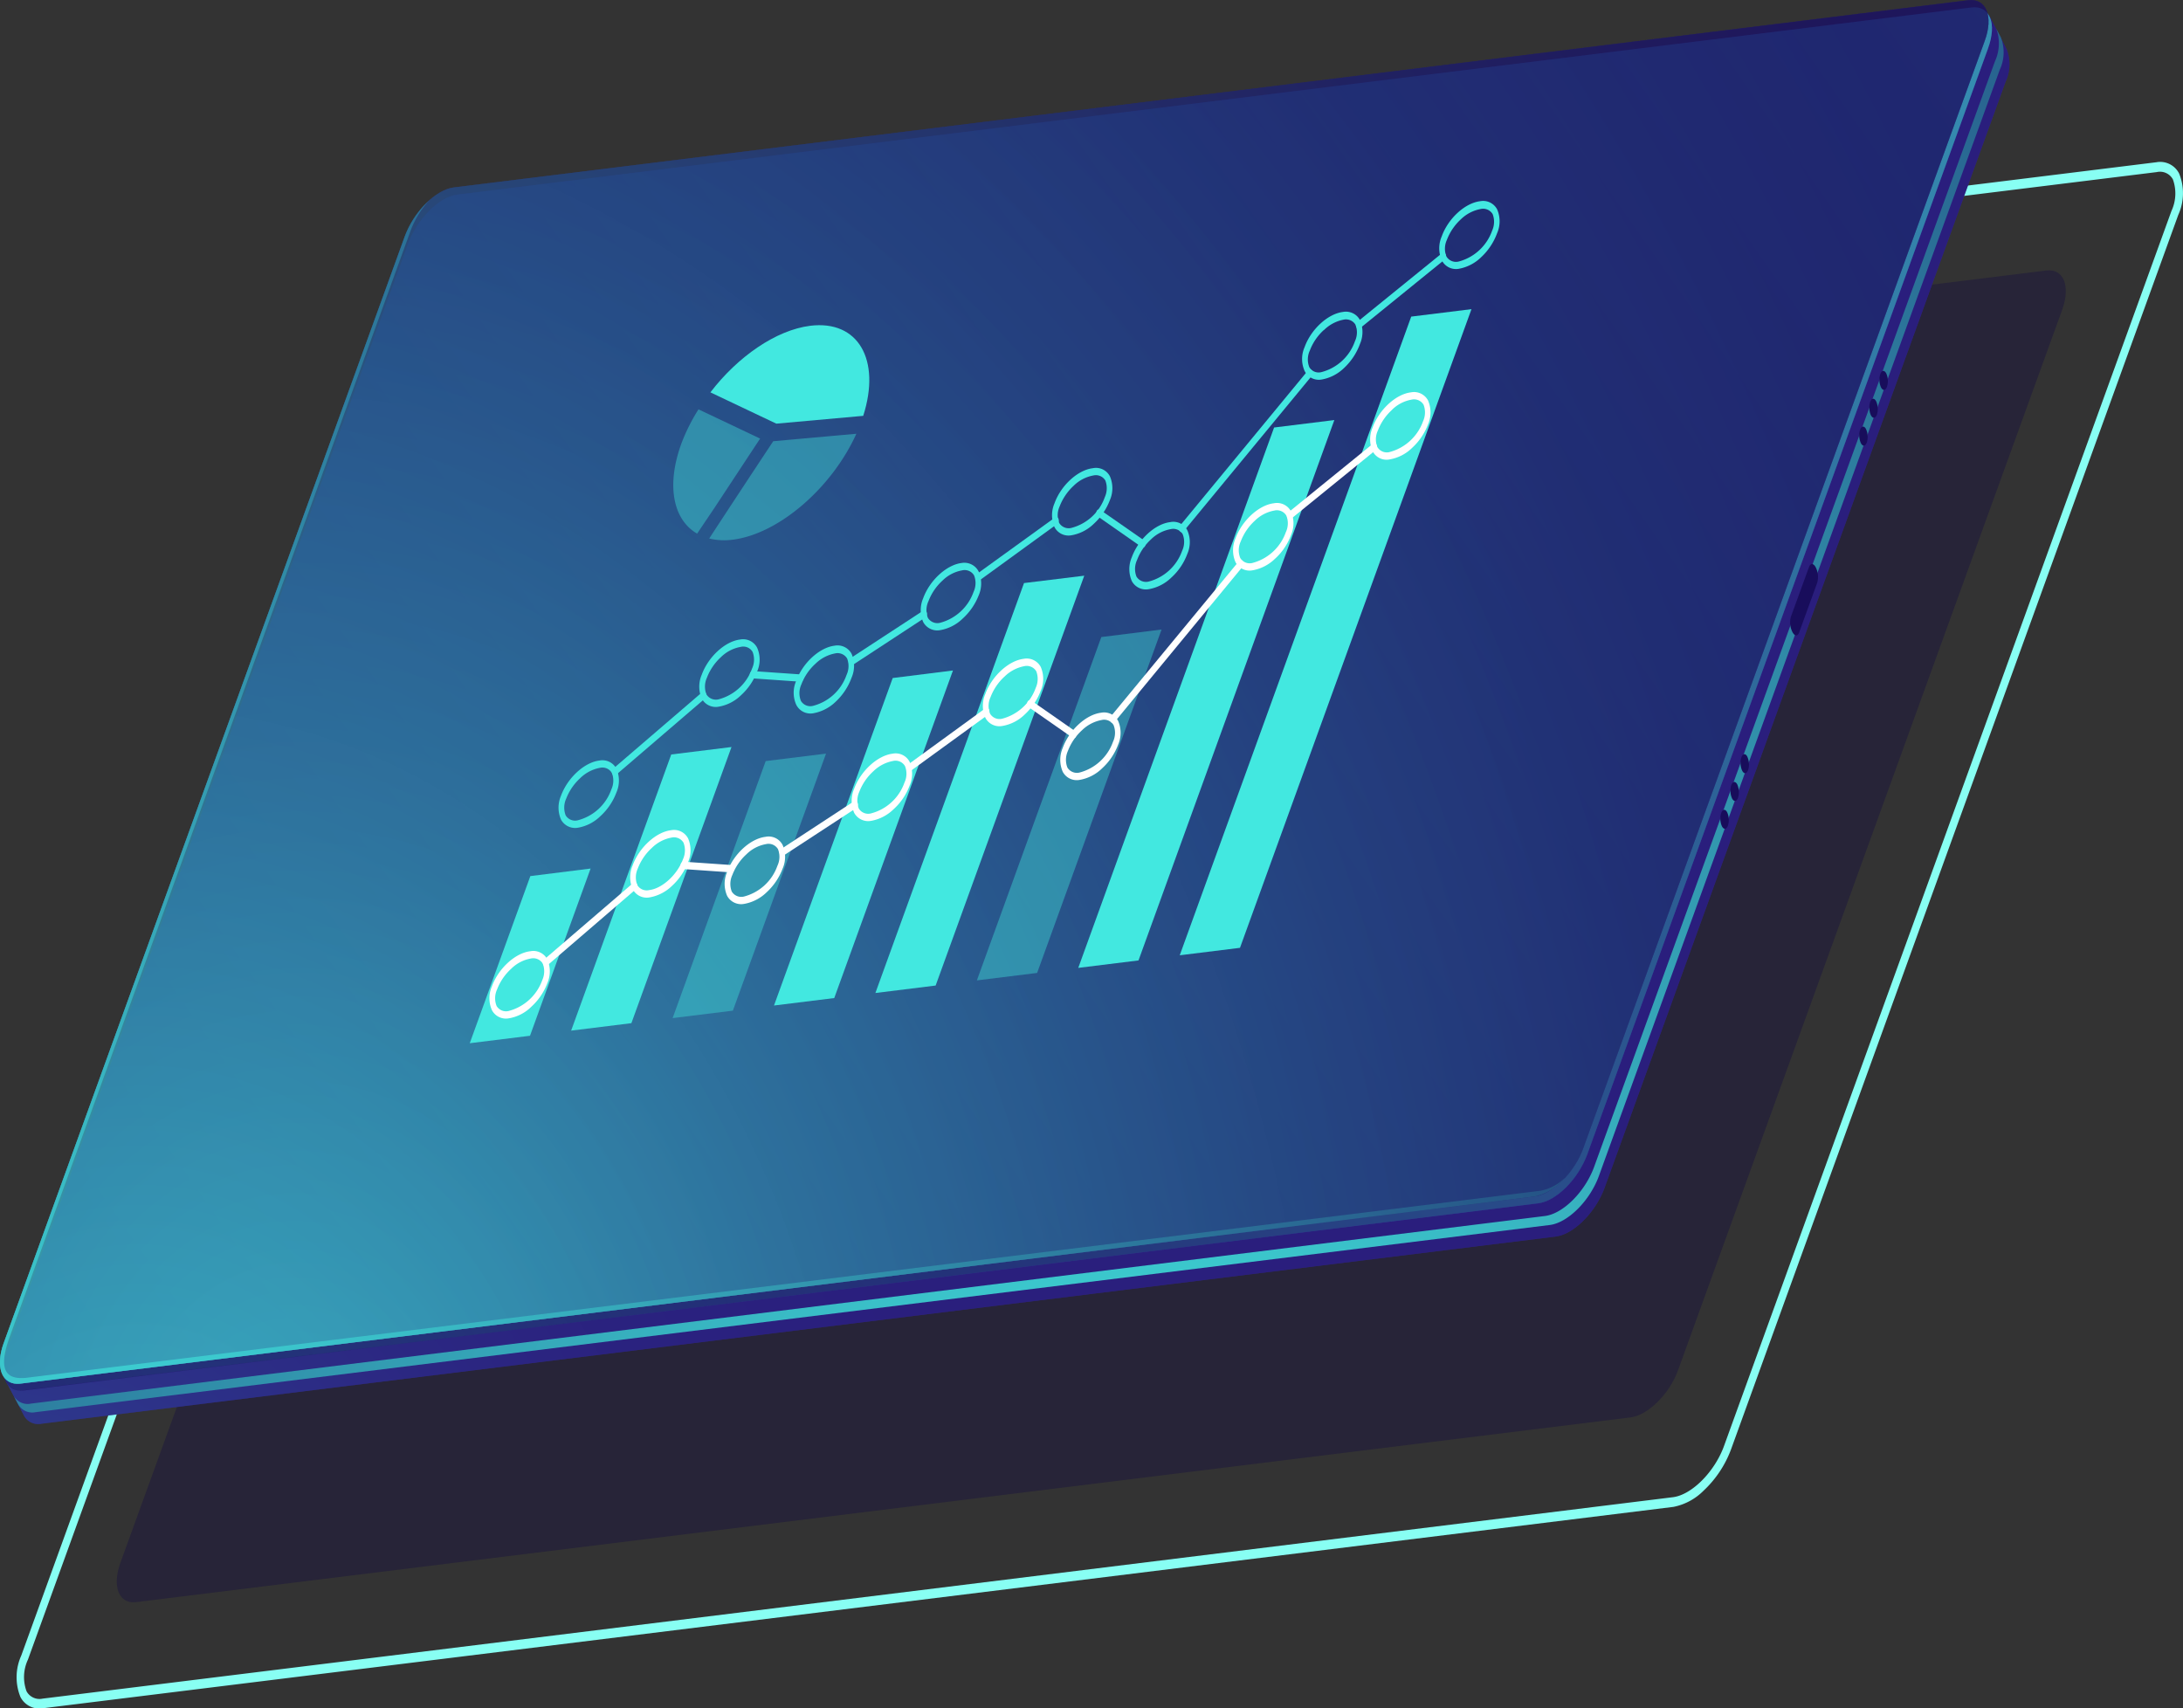
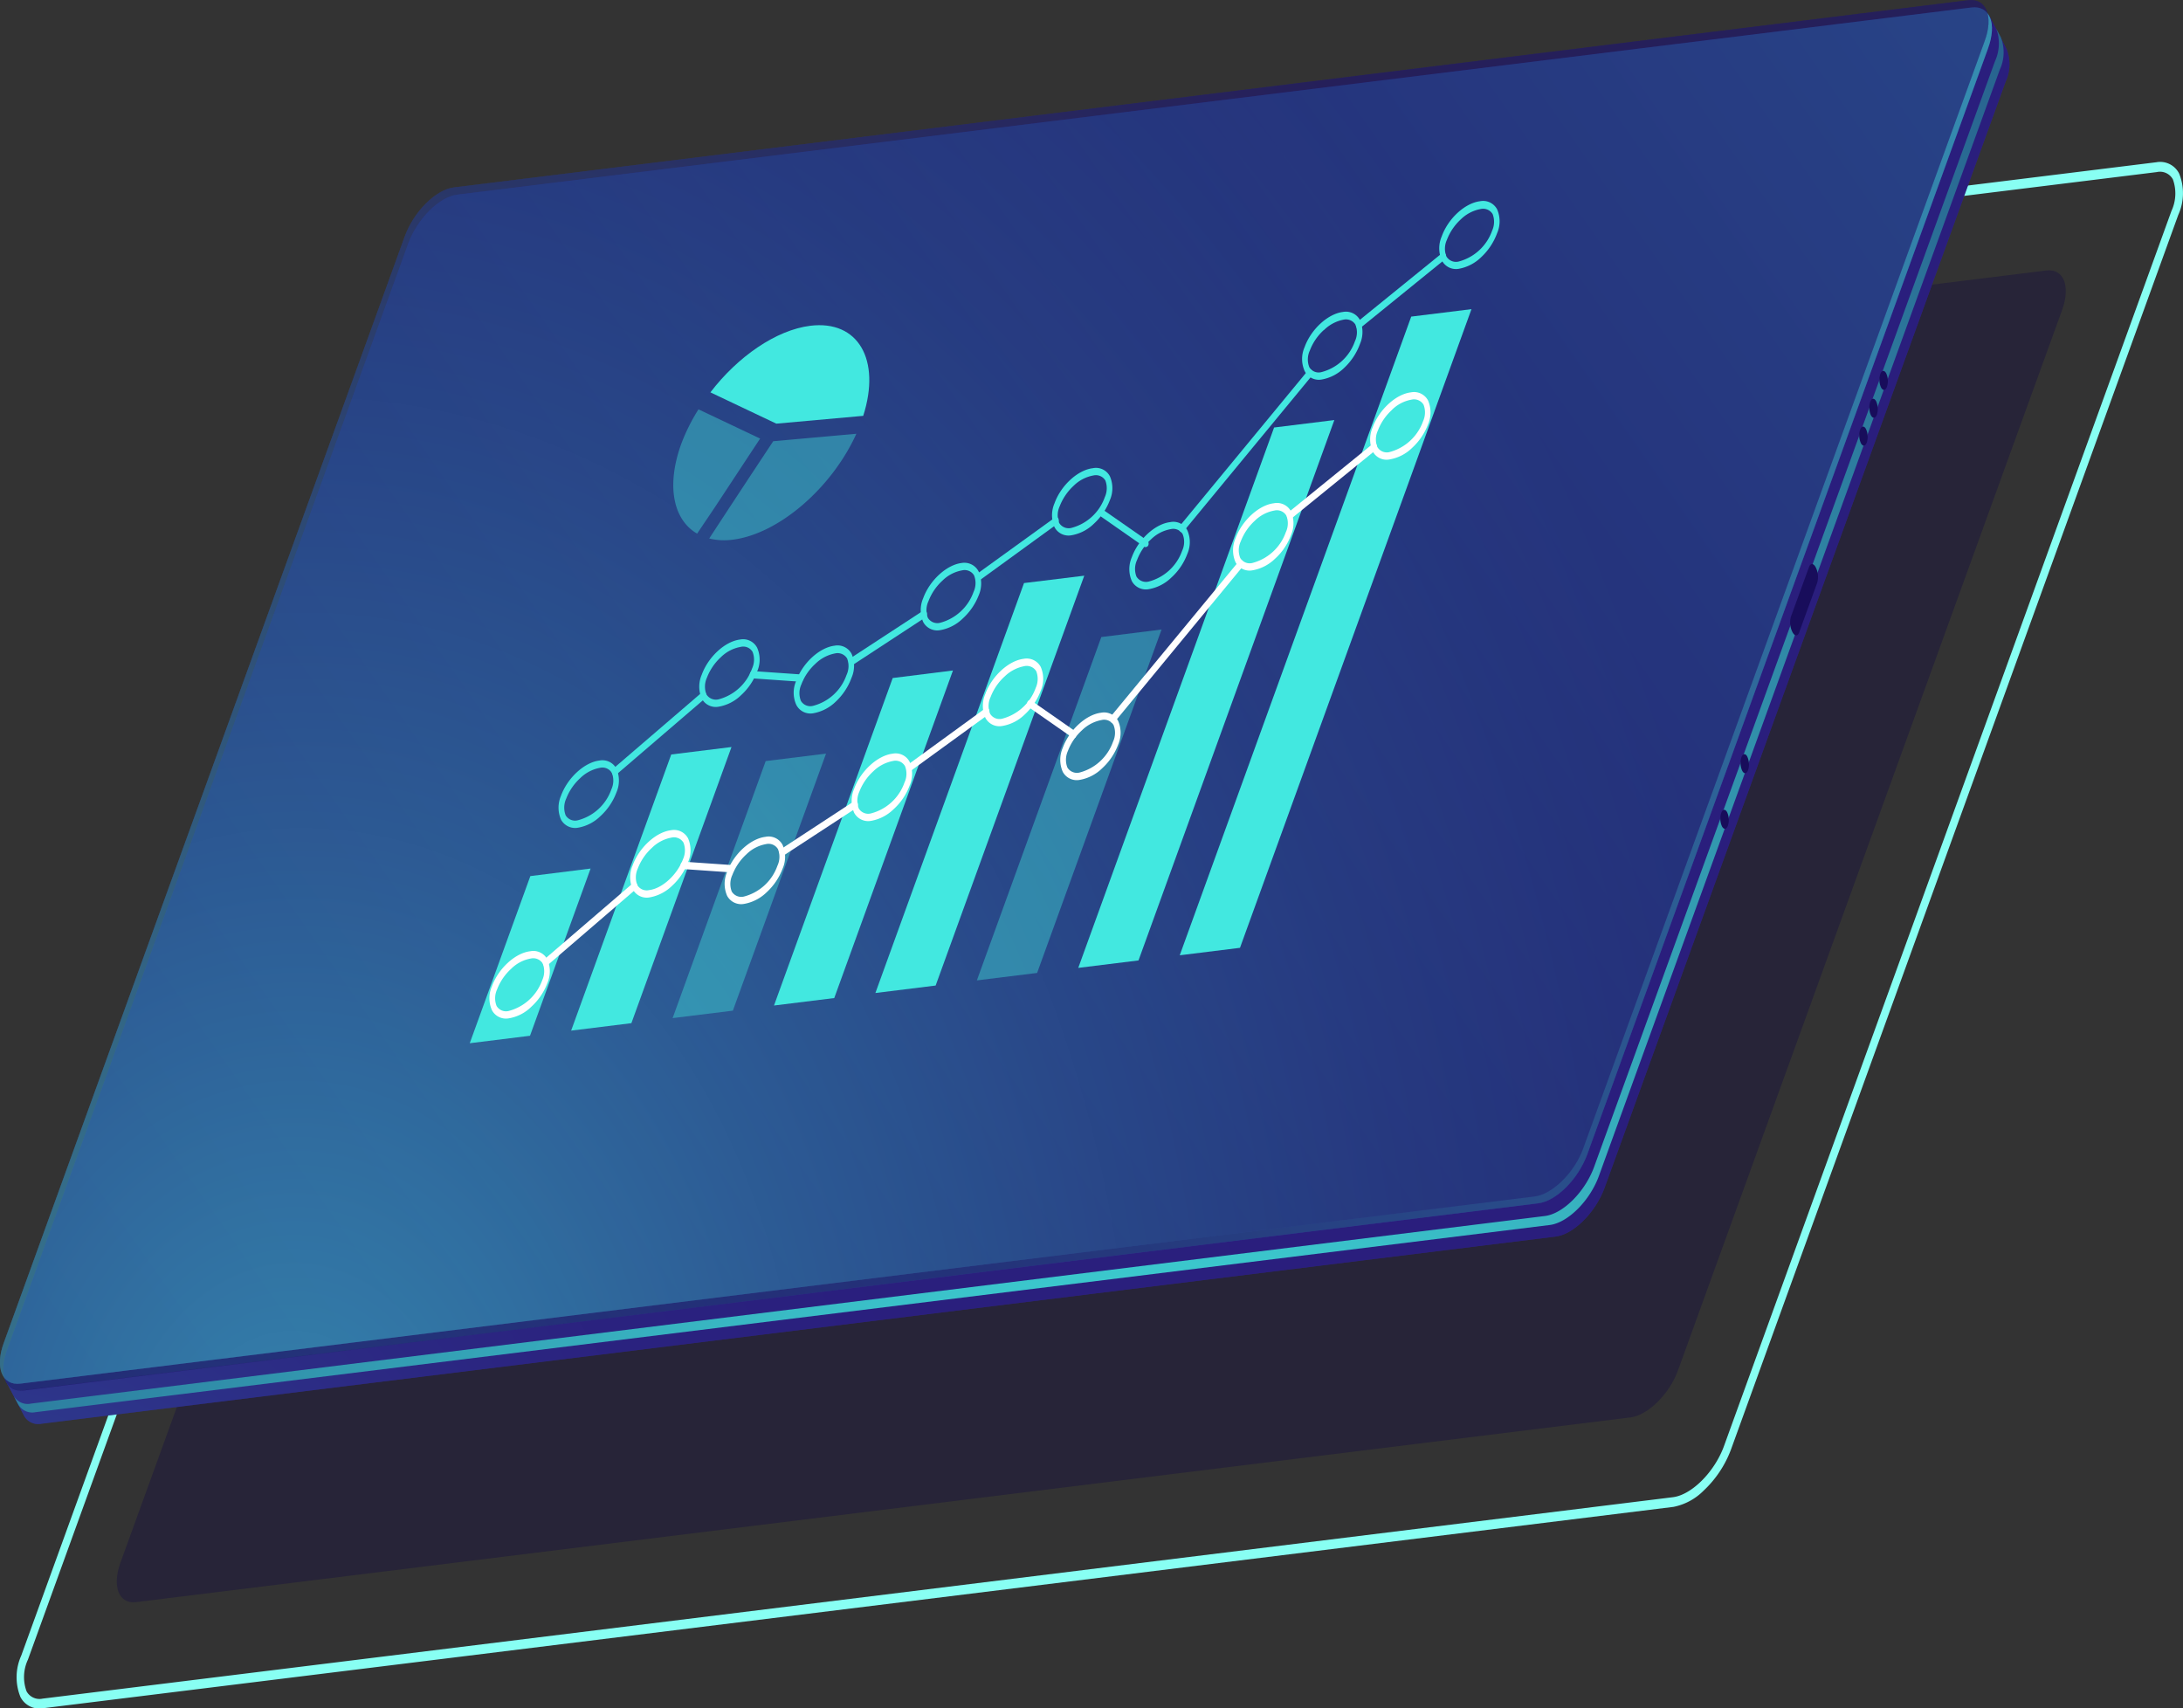
<svg xmlns="http://www.w3.org/2000/svg" xmlns:xlink="http://www.w3.org/1999/xlink" viewBox="0 0 254.71 199.3">
  <rect x="0" y="0" width="254.71" height="199.3" fill="#333333" stroke="none" />
  <defs>
    <style>.cls-1{isolation:isolate;}.cls-2{fill:#0b0244;opacity:0.3;}.cls-3{fill:#88fff3;}.cls-4{fill:#312a91;}.cls-11,.cls-12,.cls-5,.cls-9{opacity:0.5;}.cls-10,.cls-5,.cls-7{mix-blend-mode:lighten;}.cls-5{fill:url(#b);}.cls-6{fill:url(#a);}.cls-10,.cls-7{opacity:0.7;}.cls-7{fill:url(#c);}.cls-16,.cls-8{opacity:0.4;}.cls-9{fill:url(#h);}.cls-10{fill:url(#g);}.cls-11{fill:url(#f);}.cls-12{fill:url(#e);}.cls-13{opacity:0.9;fill:url(#d);}.cls-14{fill:#180d5b;}.cls-15,.cls-16{fill:#42e8e0;}.cls-17{fill:#fff;}</style>
    <radialGradient id="b" cx="174.19" cy="284.94" r="205.01" gradientTransform="matrix(.82 -.75 .56 1.05 -127.11 245.78)" gradientUnits="userSpaceOnUse">
      <stop stop-color="#42e8e0" offset="0" />
      <stop stop-color="#40d8d7" offset=".02" />
      <stop stop-color="#3aafc0" offset=".06" />
      <stop stop-color="#3589ac" offset=".11" />
      <stop stop-color="#30699a" offset=".17" />
      <stop stop-color="#2c4d8b" offset=".23" />
      <stop stop-color="#29377f" offset=".3" />
      <stop stop-color="#272675" offset=".38" />
      <stop stop-color="#251b6f" offset=".47" />
      <stop stop-color="#24146b" offset=".61" />
      <stop stop-color="#24126a" offset="1" />
    </radialGradient>
    <radialGradient id="a" cx="304.96" cy="345.41" r="363.12" gradientTransform="matrix(.82 -.75 .56 1.05 -127.11 245.78)" gradientUnits="userSpaceOnUse">
      <stop stop-color="#42e8e0" offset="0" />
      <stop stop-color="#3ccace" offset=".1" />
      <stop stop-color="#2f87a5" offset=".34" />
      <stop stop-color="#255385" offset=".56" />
      <stop stop-color="#1e2d6e" offset=".75" />
      <stop stop-color="#1a1660" offset=".91" />
      <stop stop-color="#180d5b" offset="1" />
    </radialGradient>
    <linearGradient id="c" x1="174.06" x2="455.07" y1="239.38" y2="239.38" gradientTransform="translate(-96.33 246.19) rotate(-35.04)" gradientUnits="userSpaceOnUse">
      <stop stop-color="#180d5b" offset="0" />
      <stop stop-color="#1a1660" offset=".09" />
      <stop stop-color="#1e2d6e" offset=".25" />
      <stop stop-color="#255385" offset=".44" />
      <stop stop-color="#2f87a5" offset=".66" />
      <stop stop-color="#3ccace" offset=".9" />
      <stop stop-color="#42e8e0" offset="1" />
    </linearGradient>
    <radialGradient id="h" cx="210.78" cy="284.22" r="104.94" xlink:href="#a" />
    <radialGradient id="g" cx="216.65" cy="260.06" r="216.39" xlink:href="#a" />
    <radialGradient id="f" cx="233.82" cy="270.45" r="177.09" xlink:href="#a" />
    <radialGradient id="e" cx="210.78" cy="271.35" r="250.31" xlink:href="#a" />
    <radialGradient id="d" cx="210.93" cy="270.45" r="317.78" xlink:href="#a" />
  </defs>
  <title>illu184</title>
  <g class="cls-1">
    <g data-name="—ÎÓÈ_1">
      <path class="cls-2" transform="translate(-182.23 -180.07)" d="M372.47,345.45,198.12,367c-2,.26-2.85-1.8-1.84-4.59l44.85-123.73c1-2.78,3.47-5.24,5.49-5.5L421,211.63c2-.25,2.85,1.81,1.84,4.59L378,340C377,342.74,374.5,345.2,372.47,345.45Z" />
      <path class="cls-3" transform="translate(-182.23 -180.07)" d="M381,354a6.82,6.82,0,0,1-3.52,1.89l-190.2,23.49a2.48,2.48,0,0,1-2.67-1.32,6.15,6.15,0,0,1,.1-4.82l52.18-144c1.23-3.4,4.26-6.42,6.75-6.73L433.83,199a2.48,2.48,0,0,1,2.66,1.32,6.11,6.11,0,0,1-.1,4.82l-52.17,144A12.63,12.63,0,0,1,381,354Zm-3.58.76c2.21-.27,4.92-3,6-6.07l52.17-144a4.83,4.83,0,0,0,.17-3.69,1.71,1.71,0,0,0-1.89-.85l-190.2,23.49c-2.22.27-4.93,3-6,6.07l-52.18,144a4.8,4.8,0,0,0-.16,3.7,1.72,1.72,0,0,0,1.88.85Z" />
      <path class="cls-4" transform="translate(-182.23 -180.07)" d="M414.32,181.86l-4.54,5.9L238.89,208.89c-2.12.26-4.68,2.83-5.74,5.73L191,331l-8,10.38,2,3.81h0a1.88,1.88,0,0,0,2.05,1l176.69-21.84c2.11-.26,4.68-2.83,5.73-5.74l46.77-129a4.83,4.83,0,0,0,.12-3.8h0Z" />
      <path class="cls-5" transform="translate(-182.23 -180.07)" d="M414.32,181.86l-4.54,5.9L238.89,208.89c-2.12.26-4.68,2.83-5.74,5.73L191,331l-8,10.38,2,3.81h0a1.88,1.88,0,0,0,2.05,1l176.69-21.84c2.11-.26,4.68-2.83,5.73-5.74l46.77-129a4.83,4.83,0,0,0,.12-3.8h0Z" />
      <path class="cls-6" transform="translate(-182.23 -180.07)" d="m415 187.22-46.77 129c-1.06 2.9-3.62 5.47-5.74 5.73l-176.65 21.89a1.86 1.86 0 0 1-2.06-1l0.53 1a1.88 1.88 0 0 0 2.06 1l176.68-21.84c2.12-0.26 4.69-2.83 5.74-5.73l46.77-129.06a4.83 4.83 0 0 0 0.12-3.8l-0.53-1a5 5 0 0 1-0.15 3.81z" />
      <path class="cls-4" transform="translate(-182.23 -180.07)" d="m361.7 320.47-176.7 21.84c-2.11 0.26-3-1.88-1.92-4.79l46.77-129c1.06-2.91 3.62-5.48 5.74-5.74l176.68-21.84c2.11-0.26 3 1.88 1.92 4.79l-46.75 129c-1.06 2.91-3.62 5.48-5.74 5.74z" />
      <path class="cls-7" transform="translate(-182.23 -180.07)" d="m361.7 320.47-176.7 21.84c-2.11 0.26-3-1.88-1.92-4.79l46.77-129c1.06-2.91 3.62-5.48 5.74-5.74l176.68-21.84c2.11-0.26 3 1.88 1.92 4.79l-46.75 129c-1.06 2.91-3.62 5.48-5.74 5.74z" />
      <g class="cls-8">
        <path class="cls-9" transform="translate(-182.23 -180.07)" d="m413.9 181.06-4.54 5.94-170.9 21.12c-2.11 0.26-4.68 2.83-5.73 5.74l-42.17 116.33-8 10.38 0.38 0.72a1.89 1.89 0 0 0 2.06 1l176.7-21.82c2.12-0.26 4.68-2.83 5.74-5.74l46.77-129a4.88 4.88 0 0 0 0.12-3.8z" />
        <path class="cls-10" transform="translate(-182.23 -180.07)" d="m361.28 319.67-176.68 21.84c-2.12 0.26-3-1.88-1.92-4.78l46.77-129.06c1.05-2.9 3.62-5.47 5.73-5.73l176.69-21.84c2.11-0.27 3 1.88 1.92 4.78l-46.79 129.06c-1 2.9-3.61 5.47-5.72 5.73z" />
        <path class="cls-4" transform="translate(-182.23 -180.07)" d="m361.28 319.67-176.68 21.84c-2.12 0.26-3-1.88-1.92-4.78l46.77-129.06c1.05-2.9 3.62-5.47 5.73-5.73l176.69-21.84c2.11-0.27 3 1.88 1.92 4.78l-46.79 129.06c-1 2.9-3.61 5.47-5.72 5.73z" />
      </g>
      <path class="cls-11" transform="translate(-182.23 -180.07)" d="m361.28 319.67-176.68 21.84c-2.12 0.26-3-1.88-1.92-4.78l46.77-129.06c1.05-2.9 3.62-5.47 5.73-5.73l176.69-21.84c2.11-0.27 3 1.88 1.92 4.78l-46.79 129.06c-1 2.9-3.61 5.47-5.72 5.73z" />
-       <path class="cls-12" transform="translate(-182.23 -180.07)" d="m361.28 319.67-176.68 21.84c-2.12 0.26-3-1.88-1.92-4.78l46.77-129.06c1.05-2.9 3.62-5.47 5.73-5.73l176.69-21.84c2.11-0.27 3 1.88 1.92 4.78l-46.79 129.06c-1 2.9-3.61 5.47-5.72 5.73z" />
-       <path class="cls-13" transform="translate(-182.23 -180.07)" d="M362,319,185.28,340.83c-2.33.23-3.34-.86-1.92-4.78L230.13,207a10.9,10.9,0,0,1,2.16-3.53,10.83,10.83,0,0,0-2.84,4.21L182.68,336.73c-1.06,2.9-.2,5,1.92,4.78l176.68-21.84a6.38,6.38,0,0,0,3.57-2.2A5.63,5.63,0,0,1,362,319Z" />
      <path class="cls-14" transform="translate(-182.23 -180.07)" d="M385.51,270c.21.41.52.37.69-.09a2.2,2.2,0,0,0-.1-1.56c-.21-.41-.52-.37-.69.09A2.2,2.2,0,0,0,385.51,270Z" />
-       <path class="cls-14" transform="translate(-182.23 -180.07)" d="M384.33,273.24c.22.41.53.37.69-.09a2.2,2.2,0,0,0-.09-1.56c-.22-.41-.53-.37-.7.09A2.2,2.2,0,0,0,384.33,273.24Z" />
      <path class="cls-14" transform="translate(-182.23 -180.07)" d="M383.15,276.49c.22.41.53.37.69-.09a2.15,2.15,0,0,0-.09-1.56c-.22-.41-.53-.37-.69.09A2.15,2.15,0,0,0,383.15,276.49Z" />
      <path class="cls-14" transform="translate(-182.23 -180.07)" d="M401.71,225.28c.22.41.53.37.69-.09a2.15,2.15,0,0,0-.09-1.56c-.22-.41-.53-.37-.69.09A2.15,2.15,0,0,0,401.71,225.28Z" />
      <path class="cls-14" transform="translate(-182.23 -180.07)" d="M400.53,228.53c.22.41.53.37.7-.09a2.2,2.2,0,0,0-.1-1.56c-.22-.41-.53-.37-.69.09A2.2,2.2,0,0,0,400.53,228.53Z" />
      <path class="cls-14" transform="translate(-182.23 -180.07)" d="M399.36,231.78c.21.41.52.37.69-.09a2.2,2.2,0,0,0-.1-1.56c-.21-.41-.52-.37-.69.09A2.2,2.2,0,0,0,399.36,231.78Z" />
      <path class="cls-14" transform="translate(-182.23 -180.07)" d="M391.37,253.82h0c.27.51.63.52.8,0l2.09-5.76a2.5,2.5,0,0,0-.17-1.79h0c-.26-.51-.63-.52-.8,0L391.2,252A2.5,2.5,0,0,0,391.37,253.82Z" />
      <polygon class="cls-15" points="61.84 120.85 54.81 121.72 61.88 102.22 68.91 101.34" />
      <polygon class="cls-15" points="73.67 119.38 66.64 120.25 78.32 88.03 85.35 87.16" />
      <polygon class="cls-16" points="85.51 117.92 78.48 118.79 89.34 88.8 96.38 87.93" />
      <polygon class="cls-15" points="97.34 116.45 90.31 117.32 104.16 79.11 111.19 78.23" />
      <polygon class="cls-15" points="109.17 114.99 102.14 115.86 119.48 68.03 126.51 67.17" />
      <polygon class="cls-16" points="121.01 113.52 113.98 114.39 128.5 74.33 135.53 73.45" />
      <polygon class="cls-15" points="132.84 112.06 125.81 112.93 148.66 49.88 155.69 49.01" />
      <polygon class="cls-15" points="144.68 110.59 137.65 111.46 164.66 36.94 171.69 36.07" />
      <path class="cls-15" transform="translate(-182.23 -180.07)" d="m268.71 261.17a4.93 4.93 0 0 1-2.6 1.35 1.85 1.85 0 0 1-2-0.94 3.49 3.49 0 0 1 0-2.79c0.76-2.08 2.71-3.88 4.46-4.1a1.85 1.85 0 0 1 2 0.95 3.43 3.43 0 0 1 0 2.78 7.11 7.11 0 0 1-1.86 2.75zm-2.36-4.43a6.31 6.31 0 0 0-1.64 2.41 2.5 2.5 0 0 0-0.06 1.93 1.3 1.3 0 0 0 1.41 0.59 5.68 5.68 0 0 0 3.92-3.6 2.47 2.47 0 0 0 0.06-1.94 1.26 1.26 0 0 0-1.4-0.58 4.35 4.35 0 0 0-2.29 1.19z" />
      <path class="cls-15" transform="translate(-182.23 -180.07)" d="m252.29 275.29a4.93 4.93 0 0 1-2.6 1.35 1.87 1.87 0 0 1-2-0.94 3.49 3.49 0 0 1 0-2.79c0.76-2.08 2.72-3.88 4.46-4.1a1.85 1.85 0 0 1 2 0.94 3.45 3.45 0 0 1 0 2.79 7.11 7.11 0 0 1-1.86 2.75zm-2.36-4.43a6.35 6.35 0 0 0-1.64 2.4 2.52 2.52 0 0 0-0.06 1.94 1.28 1.28 0 0 0 1.41 0.58 5.63 5.63 0 0 0 3.92-3.6 2.45 2.45 0 0 0 0.06-1.93 1.28 1.28 0 0 0-1.4-0.59 4.45 4.45 0 0 0-2.29 1.2z" />
      <path class="cls-15" transform="translate(-182.23 -180.07)" d="m279.74 261.94a5 5 0 0 1-2.61 1.35 1.85 1.85 0 0 1-2-1 3.43 3.43 0 0 1 0-2.78c0.75-2.08 2.71-3.88 4.46-4.1a1.86 1.86 0 0 1 2 0.94 3.49 3.49 0 0 1 0 2.79 7.22 7.22 0 0 1-1.85 2.8zm-2.36-4.43a6.17 6.17 0 0 0-1.64 2.4 2.43 2.43 0 0 0-0.06 1.94 1.28 1.28 0 0 0 1.4 0.58 5.63 5.63 0 0 0 3.92-3.6 2.46 2.46 0 0 0 0.07-1.93 1.3 1.3 0 0 0-1.41-0.59 4.46 4.46 0 0 0-2.28 1.2z" />
      <path class="cls-15" transform="translate(-182.23 -180.07)" d="m294.56 252.24a5 5 0 0 1-2.61 1.35 1.86 1.86 0 0 1-2-0.94 3.49 3.49 0 0 1 0-2.79c0.76-2.08 2.72-3.88 4.47-4.1a1.87 1.87 0 0 1 2 1 3.47 3.47 0 0 1 0 2.78 7.22 7.22 0 0 1-1.86 2.7zm-2.36-4.43a6.28 6.28 0 0 0-1.64 2.41 2.46 2.46 0 0 0-0.07 1.93 1.3 1.3 0 0 0 1.41 0.59 5.68 5.68 0 0 0 3.92-3.6 2.43 2.43 0 0 0 0.06-1.94 1.28 1.28 0 0 0-1.4-0.58 4.32 4.32 0 0 0-2.28 1.19z" />
      <path class="cls-15" transform="translate(-182.23 -180.07)" d="m309.87 241.17a4.93 4.93 0 0 1-2.6 1.35 1.85 1.85 0 0 1-2-0.94 3.49 3.49 0 0 1 0-2.79c0.75-2.08 2.71-3.88 4.46-4.09a1.83 1.83 0 0 1 2 0.94 3.47 3.47 0 0 1 0 2.78 7.22 7.22 0 0 1-1.86 2.75zm-2.36-4.43a6.39 6.39 0 0 0-1.64 2.41 2.45 2.45 0 0 0-0.06 1.93 1.3 1.3 0 0 0 1.41 0.59 5.65 5.65 0 0 0 3.92-3.6 2.52 2.52 0 0 0 0.06-1.94 1.29 1.29 0 0 0-1.41-0.58 4.36 4.36 0 0 0-2.28 1.19z" />
      <path class="cls-15" transform="translate(-182.23 -180.07)" d="m318.9 247.46a5 5 0 0 1-2.61 1.35 1.86 1.86 0 0 1-2-0.94 3.49 3.49 0 0 1 0-2.79c0.76-2.08 2.72-3.88 4.47-4.09a1.83 1.83 0 0 1 2 0.94 3.43 3.43 0 0 1 0 2.78 7 7 0 0 1-1.86 2.75zm-2.37-4.46a6.25 6.25 0 0 0-1.63 2.41 2.46 2.46 0 0 0-0.07 1.93 1.3 1.3 0 0 0 1.41 0.59 5.65 5.65 0 0 0 3.92-3.6 2.43 2.43 0 0 0 0.06-1.94 1.28 1.28 0 0 0-1.4-0.58 4.35 4.35 0 0 0-2.29 1.19z" />
      <path class="cls-15" transform="translate(-182.23 -180.07)" d="M339.06,223a5,5,0,0,1-2.61,1.35,1.85,1.85,0,0,1-2-1,3.43,3.43,0,0,1,0-2.78c.75-2.08,2.71-3.88,4.46-4.1a1.86,1.86,0,0,1,2,.94,3.49,3.49,0,0,1,0,2.79A7.22,7.22,0,0,1,339.06,223Zm-2.36-4.43a6.17,6.17,0,0,0-1.64,2.4,2.43,2.43,0,0,0-.06,1.94,1.26,1.26,0,0,0,1.4.58,5.63,5.63,0,0,0,3.92-3.6,2.46,2.46,0,0,0,.07-1.93,1.3,1.3,0,0,0-1.41-.59A4.46,4.46,0,0,0,336.7,218.59Z" />
      <path class="cls-15" transform="translate(-182.23 -180.07)" d="m355.05 210.08a5 5 0 0 1-2.6 1.35 1.85 1.85 0 0 1-2-1 3.47 3.47 0 0 1 0-2.78c0.75-2.09 2.71-3.88 4.46-4.1a1.85 1.85 0 0 1 2 0.94 3.49 3.49 0 0 1 0 2.79 7.22 7.22 0 0 1-1.86 2.8zm-2.36-4.43a6.31 6.31 0 0 0-1.64 2.41 2.45 2.45 0 0 0-0.05 1.94 1.3 1.3 0 0 0 1.41 0.59 5.67 5.67 0 0 0 3.92-3.61 2.5 2.5 0 0 0 0.06-1.93 1.3 1.3 0 0 0-1.41-0.59 4.46 4.46 0 0 0-2.29 1.19z" />
      <path class="cls-15" transform="translate(-182.23 -180.07)" d="M350.8,210.35h0l-9.86,8a.28.28,0,0,1-.45-.13.49.49,0,0,1,.11-.59l9.86-8a.29.29,0,0,1,.45.14A.54.54,0,0,1,350.8,210.35Z" />
      <path class="cls-15" transform="translate(-182.23 -180.07)" d="M320.32,242.09a.28.28,0,0,1-.43-.06.53.53,0,0,1,0-.6l14.95-18.13a.29.29,0,0,1,.47,0,.53.53,0,0,1,0,.6l-14.95,18.13Z" />
-       <path class="cls-15" transform="translate(-182.23 -180.07)" d="M315.76,243.88a.27.27,0,0,1-.35,0l-5.1-3.56a.49.49,0,0,1-.13-.58.28.28,0,0,1,.44-.17l5.11,3.56a.49.49,0,0,1,.13.57A.36.36,0,0,1,315.76,243.88Z" />
+       <path class="cls-15" transform="translate(-182.23 -180.07)" d="M315.76,243.88l-5.1-3.56a.49.49,0,0,1-.13-.58.28.28,0,0,1,.44-.17l5.11,3.56a.49.49,0,0,1,.13.57A.36.36,0,0,1,315.76,243.88Z" />
      <path class="cls-15" transform="translate(-182.23 -180.07)" d="M305.56,241.22l0,0-9,6.54a.3.3,0,0,1-.45-.17.48.48,0,0,1,.14-.58l9.05-6.54a.28.28,0,0,1,.44.16A.53.53,0,0,1,305.56,241.22Z" />
      <path class="cls-15" transform="translate(-182.23 -180.07)" d="M290.21,252.1l0,0-8.49,5.56a.3.3,0,0,1-.44-.19.52.52,0,0,1,.15-.58l8.49-5.55a.29.29,0,0,1,.44.18A.53.53,0,0,1,290.21,252.1Z" />
      <path class="cls-15" transform="translate(-182.23 -180.07)" d="M275.83,259.53a.25.25,0,0,1-.21.08l-5.6-.39a.38.38,0,0,1-.3-.45c0-.24.17-.42.35-.4l5.6.39c.18,0,.31.21.3.45A.44.44,0,0,1,275.83,259.53Z" />
      <path class="cls-15" transform="translate(-182.23 -180.07)" d="M264.51,261.55h0l-10.39,8.92a.28.28,0,0,1-.45-.12.51.51,0,0,1,.09-.58h0l10.38-8.92a.28.28,0,0,1,.45.12A.5.5,0,0,1,264.51,261.55Z" />
      <path class="cls-17" transform="translate(-182.23 -180.07)" d="M260.65,283.42a5,5,0,0,1-2.6,1.35,1.85,1.85,0,0,1-2-.95,3.43,3.43,0,0,1,0-2.78c.75-2.08,2.71-3.88,4.46-4.1a1.85,1.85,0,0,1,2,.94,3.49,3.49,0,0,1,0,2.79A7.22,7.22,0,0,1,260.65,283.42ZM258.29,279a6.28,6.28,0,0,0-1.64,2.4,2.47,2.47,0,0,0-.06,1.94,1.28,1.28,0,0,0,1.4.58c1.51-.18,3.27-1.8,3.93-3.6h0a2.49,2.49,0,0,0,.06-1.93,1.3,1.3,0,0,0-1.41-.59A4.38,4.38,0,0,0,258.29,279Z" />
      <path class="cls-17" transform="translate(-182.23 -180.07)" d="m244.23 297.53a4.86 4.86 0 0 1-2.6 1.35 1.85 1.85 0 0 1-2-0.94 3.45 3.45 0 0 1 0-2.79c0.75-2.08 2.71-3.88 4.46-4.09a1.85 1.85 0 0 1 2 0.94 3.49 3.49 0 0 1 0 2.79 7.11 7.11 0 0 1-1.86 2.74zm-2.36-4.42a6.28 6.28 0 0 0-1.64 2.4 2.45 2.45 0 0 0-0.06 1.93 1.28 1.28 0 0 0 1.4 0.59 5.69 5.69 0 0 0 3.93-3.6 2.49 2.49 0 0 0 0.06-1.93 1.3 1.3 0 0 0-1.41-0.59 4.31 4.31 0 0 0-2.28 1.2z" />
      <path class="cls-17" transform="translate(-182.23 -180.07)" d="m271.68 284.18a5 5 0 0 1-2.61 1.35 1.86 1.86 0 0 1-2-0.94 3.49 3.49 0 0 1 0-2.79c0.76-2.08 2.72-3.88 4.47-4.09a1.83 1.83 0 0 1 2 0.94 3.42 3.42 0 0 1 0 2.78 7.22 7.22 0 0 1-1.86 2.75zm-2.36-4.43a6.28 6.28 0 0 0-1.64 2.41 2.46 2.46 0 0 0-0.07 1.93 1.3 1.3 0 0 0 1.41 0.59 5.65 5.65 0 0 0 3.92-3.6 2.43 2.43 0 0 0 0.06-1.94 1.28 1.28 0 0 0-1.4-0.58 4.32 4.32 0 0 0-2.28 1.19z" />
      <path class="cls-17" transform="translate(-182.23 -180.07)" d="m286.49 274.49a5 5 0 0 1-2.6 1.35 1.86 1.86 0 0 1-2-0.94 3.49 3.49 0 0 1 0-2.79c0.76-2.08 2.72-3.88 4.47-4.1a1.84 1.84 0 0 1 2 0.94 3.45 3.45 0 0 1 0 2.79 7 7 0 0 1-1.87 2.75zm-2.36-4.43a6.28 6.28 0 0 0-1.64 2.4 2.52 2.52 0 0 0-0.06 1.94 1.28 1.28 0 0 0 1.41 0.58 5.63 5.63 0 0 0 3.92-3.6 2.41 2.41 0 0 0 0.06-1.93 1.28 1.28 0 0 0-1.4-0.59 4.45 4.45 0 0 0-2.29 1.2z" />
      <path class="cls-17" transform="translate(-182.23 -180.07)" d="m301.81 263.42a4.92 4.92 0 0 1-2.61 1.35 1.85 1.85 0 0 1-2-0.95 3.43 3.43 0 0 1 0-2.78c0.75-2.08 2.71-3.88 4.46-4.1a1.86 1.86 0 0 1 2 0.94 3.49 3.49 0 0 1 0 2.79 7.22 7.22 0 0 1-1.85 2.75zm-2.36-4.42a6.24 6.24 0 0 0-1.64 2.4 2.43 2.43 0 0 0-0.06 1.94 1.28 1.28 0 0 0 1.4 0.59 5.7 5.7 0 0 0 3.93-3.61 2.5 2.5 0 0 0 0.06-1.93 1.3 1.3 0 0 0-1.41-0.59 4.46 4.46 0 0 0-2.28 1.2z" />
      <path class="cls-17" transform="translate(-182.23 -180.07)" d="m310.83 269.71a4.93 4.93 0 0 1-2.6 1.35 1.85 1.85 0 0 1-2-0.94 3.49 3.49 0 0 1 0-2.79c0.75-2.08 2.71-3.88 4.46-4.1a1.85 1.85 0 0 1 2 0.95 3.47 3.47 0 0 1 0 2.78 7.11 7.11 0 0 1-1.86 2.75zm-2.36-4.43a6.31 6.31 0 0 0-1.64 2.41 2.5 2.5 0 0 0-0.06 1.93 1.3 1.3 0 0 0 1.41 0.59 5.67 5.67 0 0 0 3.92-3.61 2.45 2.45 0 0 0 0.06-1.93 1.28 1.28 0 0 0-1.4-0.59 4.45 4.45 0 0 0-2.29 1.2z" />
      <path class="cls-17" transform="translate(-182.23 -180.07)" d="m331 245.26a5 5 0 0 1-2.61 1.35 1.86 1.86 0 0 1-2-0.94 3.49 3.49 0 0 1 0-2.79c0.76-2.08 2.72-3.88 4.47-4.09a1.85 1.85 0 0 1 2 0.94 3.47 3.47 0 0 1 0 2.78 6.94 6.94 0 0 1-1.86 2.75zm-2.36-4.43a6.28 6.28 0 0 0-1.64 2.41 2.41 2.41 0 0 0-0.06 1.93 1.28 1.28 0 0 0 1.4 0.59 5.65 5.65 0 0 0 3.92-3.6 2.41 2.41 0 0 0 0.06-1.93 1.28 1.28 0 0 0-1.4-0.59 4.32 4.32 0 0 0-2.28 1.19z" />
      <path class="cls-17" transform="translate(-182.23 -180.07)" d="m347 232.32a4.92 4.92 0 0 1-2.61 1.35 1.83 1.83 0 0 1-2-0.94 3.45 3.45 0 0 1 0-2.79c0.75-2.07 2.71-3.88 4.46-4.09a1.85 1.85 0 0 1 2 0.94 3.49 3.49 0 0 1 0 2.79 7.11 7.11 0 0 1-1.85 2.74zm-2.36-4.42a6.28 6.28 0 0 0-1.64 2.4 2.41 2.41 0 0 0-0.06 1.93 1.28 1.28 0 0 0 1.4 0.59 5.69 5.69 0 0 0 3.93-3.6 2.49 2.49 0 0 0 0.06-1.93 1.3 1.3 0 0 0-1.41-0.59 4.31 4.31 0 0 0-2.29 1.2z" />
      <path class="cls-17" transform="translate(-182.23 -180.07)" d="M342.74,232.59l0,0-9.85,8a.28.28,0,0,1-.45-.14.47.47,0,0,1,.11-.59l9.85-8a.28.28,0,0,1,.45.14A.51.51,0,0,1,342.74,232.59Z" />
      <path class="cls-17" transform="translate(-182.23 -180.07)" d="M312.26,264.33a.27.27,0,0,1-.43-.05.54.54,0,0,1,0-.61l14.95-18.12a.27.27,0,0,1,.46,0,.51.51,0,0,1,0,.61L312.29,264.3Z" />
      <path class="cls-17" transform="translate(-182.23 -180.07)" d="M307.69,266.13a.26.26,0,0,1-.34,0l-5.11-3.56a.51.51,0,0,1-.13-.58.3.3,0,0,1,.45-.18l5.1,3.56a.49.49,0,0,1,.13.58A.4.4,0,0,1,307.69,266.13Z" />
      <path class="cls-17" transform="translate(-182.23 -180.07)" d="M297.5,263.47l0,0-9,6.54c-.15.12-.35,0-.44-.16a.48.48,0,0,1,.13-.58l9-6.55a.3.3,0,0,1,.45.17A.54.54,0,0,1,297.5,263.47Z" />
      <path class="cls-17" transform="translate(-182.23 -180.07)" d="M282.15,274.34s0,0,0,0l-8.49,5.55c-.16.11-.36,0-.44-.19a.48.48,0,0,1,.15-.57l8.49-5.56c.16-.11.36,0,.44.19A.52.52,0,0,1,282.15,274.34Z" />
      <path class="cls-17" transform="translate(-182.23 -180.07)" d="M267.77,281.78a.32.32,0,0,1-.21.08l-5.6-.39a.41.41,0,0,1-.31-.45.38.38,0,0,1,.35-.41l5.6.39a.4.4,0,0,1,.31.45A.5.5,0,0,1,267.77,281.78Z" />
      <path class="cls-17" transform="translate(-182.23 -180.07)" d="M256.45,283.8h0l-10.38,8.93a.28.28,0,0,1-.45-.12.5.5,0,0,1,.09-.58h0l10.39-8.93a.28.28,0,0,1,.45.12A.53.53,0,0,1,256.45,283.8Z" />
      <path class="cls-15" transform="translate(-182.23 -180.07)" d="M272.81,229.5l10.14-.91c2.09-6.54-.58-11.2-6.18-10.51-4,.5-8.47,3.61-11.65,7.77Z" />
      <path class="cls-16" transform="translate(-182.23 -180.07)" d="M265.65,239.24l5.27-8-7.19-3.41a21.87,21.87,0,0,0-2,4c-1.8,4.94-.93,8.91,1.84,10.5Z" />
      <path class="cls-16" transform="translate(-182.23 -180.07)" d="M272.45,231.55c-2.28,3.44-5.19,7.86-7.47,11.35a7.43,7.43,0,0,0,2.74.14c5.39-.67,11.58-6.06,14.43-12.36Z" />
    </g>
  </g>
</svg>